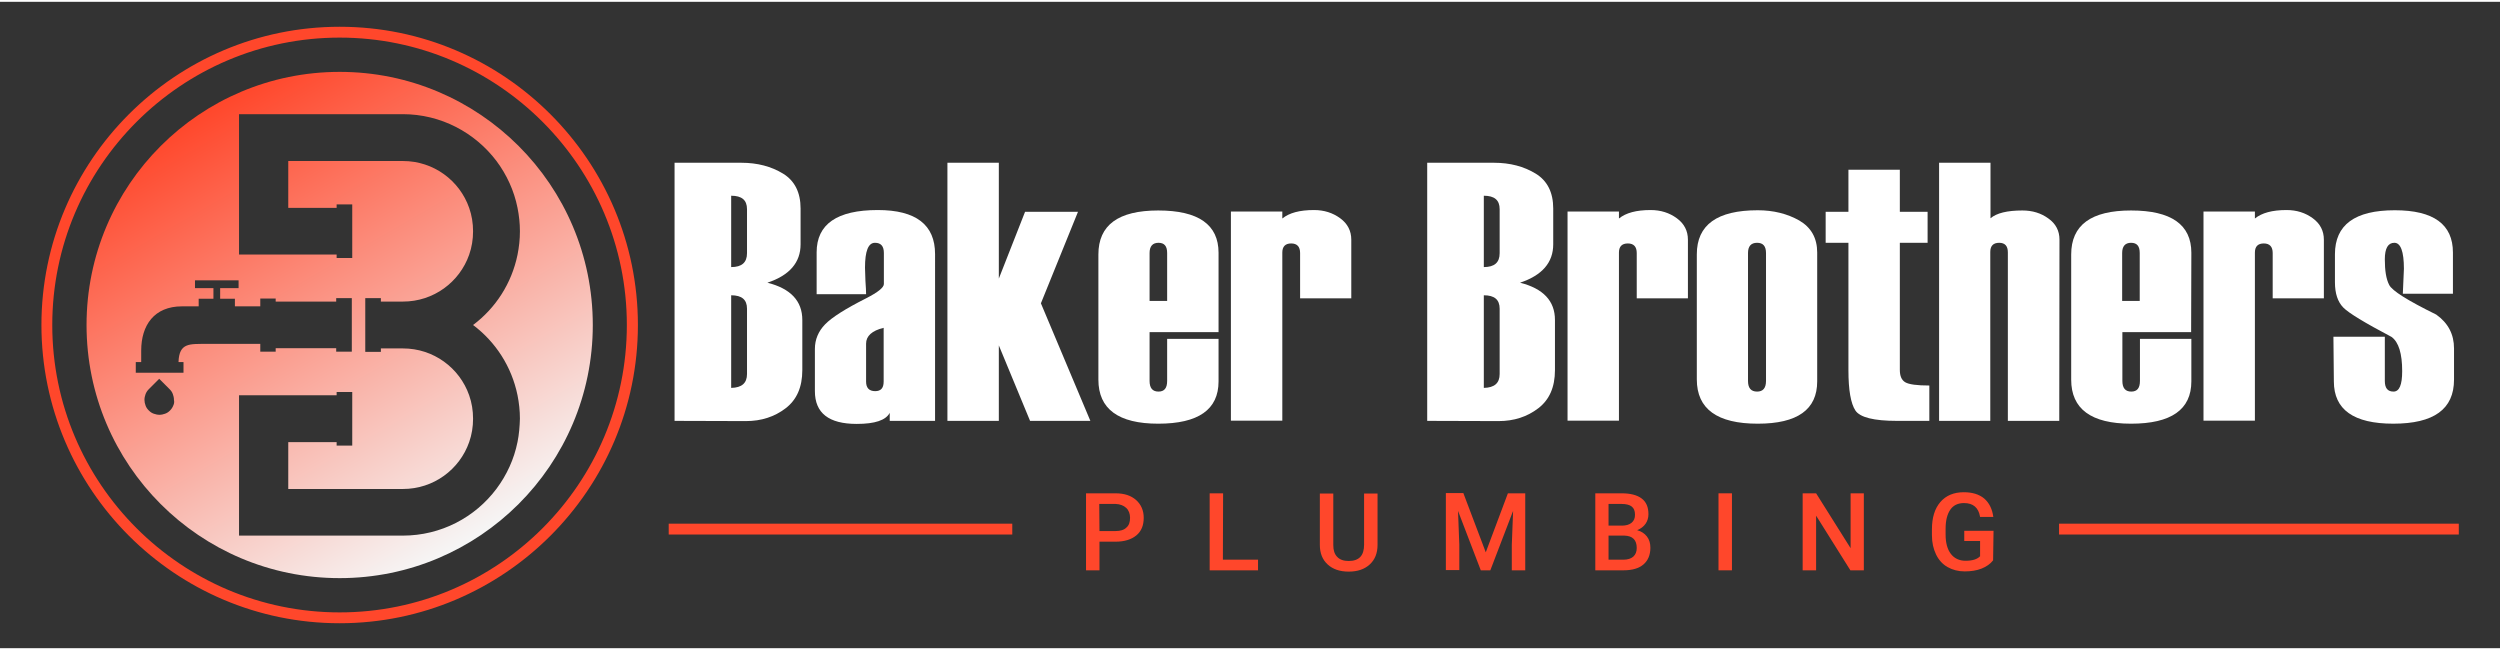
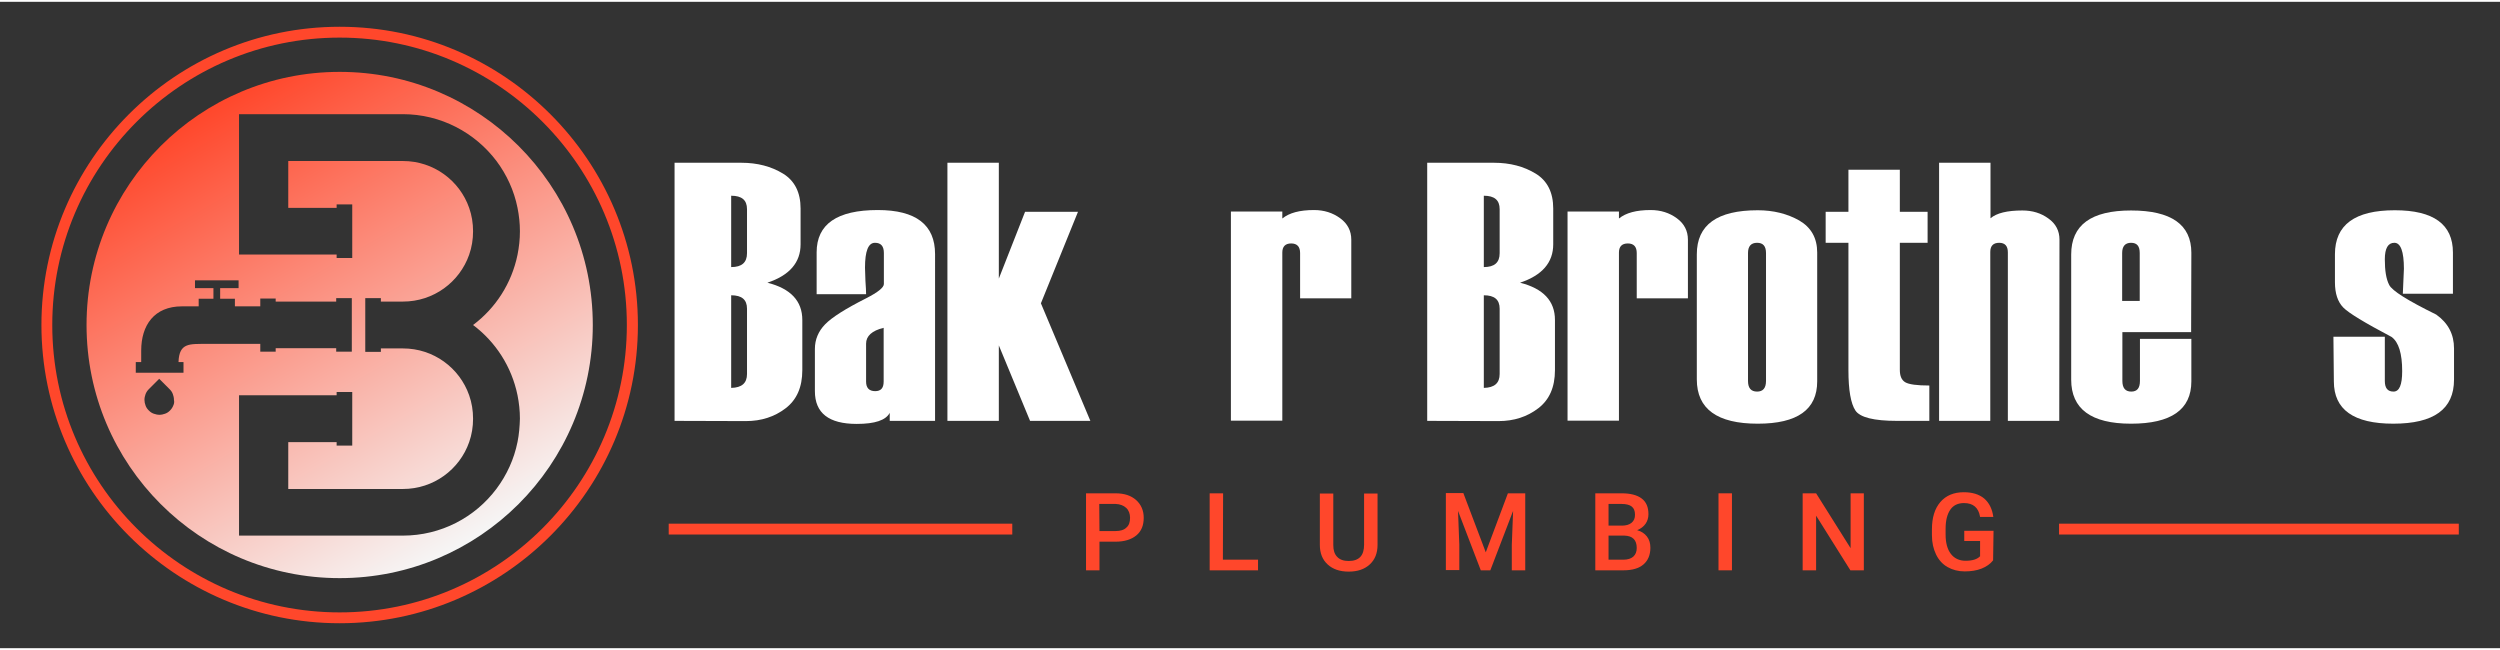
<svg xmlns="http://www.w3.org/2000/svg" version="1.1" id="Layer_3" x="0px" y="0px" width="300px" height="78px" viewBox="36 392 1152.6 298" style="enable-background:new 36 392 1152.6 298;" xml:space="preserve">
  <rect x="36" y="392" width="1152.6" height="298" fill="#333333" stroke="none" />
  <style type="text/css">
	.st0{fill:#FF472B;}
	.st1{fill:#FFFFFF;}
	.st2{fill:url(#XMLID_2_);}
</style>
  <g>
    <g id="XMLID_47_">
      <path id="XMLID_76_" class="st0" d="M542.9,640.9v13.2h-6.2v-35.5h13.6c4,0,7.1,1,9.5,3.1c2.3,2.1,3.5,4.8,3.5,8.2    c0,3.5-1.1,6.2-3.4,8.1c-2.3,1.9-5.5,2.9-9.6,2.9L542.9,640.9L542.9,640.9z M542.9,636h7.4c2.2,0,3.9-0.5,5-1.6    c1.2-1,1.7-2.5,1.7-4.5c0-1.9-0.6-3.5-1.8-4.6c-1.2-1.1-2.8-1.7-4.8-1.8h-7.6L542.9,636L542.9,636z" />
      <path id="XMLID_81_" class="st0" d="M599.8,649.2H616v4.9h-22.3v-35.5h6.2L599.8,649.2L599.8,649.2z" />
      <path id="XMLID_92_" class="st0" d="M671.1,618.6v23.8c0,3.8-1.2,6.8-3.6,9c-2.4,2.2-5.6,3.3-9.7,3.3c-4.1,0-7.3-1.1-9.7-3.3    c-2.4-2.2-3.6-5.2-3.6-9v-23.7h6.2v23.8c0,2.4,0.6,4.2,1.8,5.4c1.2,1.3,3,1.9,5.3,1.9c4.8,0,7.1-2.5,7.1-7.5v-23.6H671.1z" />
      <path id="XMLID_206_" class="st0" d="M710.7,618.6l10.3,27.2l10.2-27.2h8v35.5H733v-11.7l0.6-15.7l-10.5,27.4h-4.4l-10.5-27.4    l0.6,15.6v11.7h-6.2v-35.5H710.7z" />
      <path id="XMLID_208_" class="st0" d="M771.5,654.1v-35.5h12.2c4,0,7.1,0.8,9.2,2.4s3.1,4,3.1,7.2c0,1.6-0.4,3.1-1.3,4.4    s-2.2,2.3-3.9,3c1.9,0.5,3.4,1.5,4.5,2.9c1.1,1.4,1.6,3.2,1.6,5.2c0,3.3-1.1,5.9-3.2,7.7c-2.1,1.8-5.2,2.7-9.2,2.7L771.5,654.1    L771.5,654.1z M777.6,633.5h6.1c1.9,0,3.4-0.4,4.5-1.3c1.1-0.9,1.6-2.1,1.6-3.7c0-1.8-0.5-3-1.5-3.8c-1-0.8-2.6-1.2-4.7-1.2h-6    V633.5z M777.6,638.1v11.1h6.9c1.9,0,3.5-0.5,4.5-1.4c1.1-1,1.6-2.3,1.6-4c0-3.7-1.9-5.6-5.7-5.7H777.6z" />
      <path id="XMLID_212_" class="st0" d="M834.5,654.1h-6.2v-35.5h6.2V654.1z" />
      <path id="XMLID_214_" class="st0" d="M895.3,654.1h-6.2l-15.8-25.2v25.2h-6.2v-35.5h6.2l15.9,25.3v-25.3h6.1V654.1z" />
      <path id="XMLID_216_" class="st0" d="M954.9,649.5c-1.3,1.7-3.1,2.9-5.3,3.8c-2.3,0.9-4.9,1.3-7.8,1.3c-3,0-5.6-0.7-7.9-2    s-4.1-3.3-5.3-5.8c-1.2-2.5-1.9-5.4-1.9-8.8v-2.8c0-5.4,1.3-9.6,3.9-12.6c2.6-3,6.2-4.5,10.8-4.5c4,0,7.1,1,9.4,2.9    c2.3,2,3.7,4.8,4.2,8.5h-6.1c-0.7-4.3-3.2-6.4-7.4-6.4c-2.8,0-4.9,1-6.3,3c-1.4,2-2.2,4.9-2.2,8.8v2.7c0,3.8,0.8,6.8,2.4,8.9    c1.6,2.1,3.9,3.2,6.8,3.2c3.2,0,5.4-0.7,6.7-2.1v-7h-7.3v-4.7h13.5L954.9,649.5L954.9,649.5z" />
    </g>
    <g id="XMLID_63_">
      <path id="XMLID_79_" class="st1" d="M347,585.2v-119h30.8c7.4,0,13.8,1.7,19.2,5c5.4,3.3,8.1,8.7,8.1,16.1v16.5    c0,8.4-5.1,14.3-15.3,17.7c10.7,2.7,16.1,8.4,16.1,17.2v23.1c0,7.9-2.6,13.7-7.7,17.6c-5.1,3.9-11.2,5.9-18.3,5.9L347,585.2    L347,585.2z M380.4,507.9v-20.3c0-4.2-2.4-6.2-7.3-6.2v32.9C378,514.3,380.4,512.2,380.4,507.9z M380.4,563.6v-30.1    c0-4.2-2.4-6.2-7.3-6.2v42.7C378,569.9,380.4,567.8,380.4,563.6z" />
      <path id="XMLID_176_" class="st1" d="M467.1,585.2h-20.9v-3.7c-1.8,3.4-6.8,5.1-15.2,5.1c-12.9,0-19.3-5-19.3-15.1V552    c0-4.3,1.6-8.1,4.7-11.3c3.1-3.2,9.4-7.2,18.9-12c5.5-2.8,8.2-5,8.2-6.6v-14.3c0-3.2-1.4-4.7-4.1-4.7c-3.1,0-4.6,3.8-4.6,11.5    c0,1.4,0.1,3.4,0.2,6.1c0.2,2.7,0.3,4.8,0.3,6.1h-22.8v-19.3c0-13,9.4-19.5,28.2-19.5c17.6,0,26.4,6.8,26.4,20.3L467.1,585.2    L467.1,585.2z M443.4,567.1v-24.8c-5.4,1.3-8.1,3.8-8.1,7.3v17.5c0,2.9,1.4,4.4,4.2,4.4C442.1,571.5,443.4,570.1,443.4,567.1z" />
      <path id="XMLID_179_" class="st1" d="M538.7,585.2h-27.8l-14.4-34.8v34.8h-23.7v-119h23.7v53.4l12.1-30.8H533l-17.1,42.2    L538.7,585.2z" />
-       <path id="XMLID_181_" class="st1" d="M597.8,544.3H566v22.5c0,3.3,1.4,4.9,4.1,4.9c2.7,0,4-1.6,4-4.9v-19.4h23.7V567    c0,13-9.3,19.5-27.8,19.5c-18.4,0-27.6-6.8-27.6-20.3v-57.7c0-13.6,9.2-20.3,27.6-20.3c18.5,0,27.8,6.5,27.8,19.5L597.8,544.3    L597.8,544.3z M574.1,529.9v-22.1c0-3.2-1.3-4.7-4-4.7c-2.7,0-4.1,1.6-4.1,4.7v22.1H574.1z" />
      <path id="XMLID_184_" class="st1" d="M659.1,528.7h-23.7v-20.9c0-2.9-1.4-4.4-4.1-4.4c-2.7,0-4.1,1.4-4.1,4.2v77.5h-23.7v-96.4    h23.7v3.2c3.2-2.6,8-3.9,14.6-3.9c4.7,0,8.7,1.3,12.1,3.8c3.4,2.5,5.1,5.8,5.1,9.9V528.7z" />
      <path id="XMLID_186_" class="st1" d="M694,585.2v-119h30.8c7.4,0,13.8,1.7,19.2,5c5.4,3.3,8.1,8.7,8.1,16.1v16.5    c0,8.4-5.1,14.3-15.3,17.7c10.7,2.7,16.1,8.4,16.1,17.2v23.1c0,7.9-2.6,13.7-7.7,17.6c-5.1,3.9-11.2,5.9-18.3,5.9L694,585.2    L694,585.2z M727.4,507.9v-20.3c0-4.2-2.4-6.2-7.3-6.2v32.9C725,514.3,727.4,512.2,727.4,507.9z M727.4,563.6v-30.1    c0-4.2-2.4-6.2-7.3-6.2v42.7C725,569.9,727.4,567.8,727.4,563.6z" />
      <path id="XMLID_190_" class="st1" d="M814.3,528.7h-23.7v-20.9c0-2.9-1.4-4.4-4.1-4.4c-2.7,0-4.1,1.4-4.1,4.2v77.5h-23.7v-96.4    h23.7v3.2c3.2-2.6,8-3.9,14.6-3.9c4.7,0,8.7,1.3,12.1,3.8c3.4,2.5,5.1,5.8,5.1,9.9V528.7z" />
      <path id="XMLID_192_" class="st1" d="M818.3,566.1v-57.7c0-13.6,9.4-20.3,28.1-20.3c7.2,0,13.6,1.6,19.1,4.7    c5.5,3.2,8.3,8.1,8.3,14.8V567c0,13-9.1,19.5-27.4,19.5C827.7,586.5,818.3,579.7,818.3,566.1z M850.2,566.8v-59    c0-3.2-1.4-4.7-4.1-4.7c-2.8,0-4.2,1.6-4.2,4.7v59c0,3.3,1.4,4.9,4.2,4.9C848.8,571.7,850.2,570.1,850.2,566.8z" />
      <path id="XMLID_195_" class="st1" d="M925.5,585.2h-14.9c-10.7,0-17.1-1.6-19.2-4.8c-2.1-3.2-3.2-9.4-3.2-18.5v-58.8h-10.5v-14.3    h10.5v-19.4h23.7v19.4h12.8v14.3h-12.8v58.6c0,2.8,0.8,4.7,2.5,5.7c1.7,1,5.4,1.5,11.1,1.5V585.2z" />
      <path id="XMLID_197_" class="st1" d="M985.4,585.2h-23.7v-77.7c0-2.9-1.3-4.4-4-4.4c-2.7,0-4.1,1.4-4.1,4.2v77.9H930v-119h23.7    v25.6c2.8-2.4,7.7-3.6,14.7-3.6c4.6,0,8.6,1.2,12,3.7c3.4,2.4,5.1,5.7,5.1,9.7L985.4,585.2L985.4,585.2z" />
      <path id="XMLID_199_" class="st1" d="M1046.2,544.3h-31.7v22.5c0,3.3,1.4,4.9,4.1,4.9c2.7,0,4-1.6,4-4.9v-19.4h23.7V567    c0,13-9.3,19.5-27.8,19.5c-18.4,0-27.6-6.8-27.6-20.3v-57.7c0-13.6,9.2-20.3,27.6-20.3c18.5,0,27.8,6.5,27.8,19.5L1046.2,544.3    L1046.2,544.3z M1022.5,529.9v-22.1c0-3.2-1.3-4.7-4-4.7c-2.7,0-4.1,1.6-4.1,4.7v22.1H1022.5z" />
-       <path id="XMLID_202_" class="st1" d="M1107.5,528.7h-23.7v-20.9c0-2.9-1.4-4.4-4.1-4.4c-2.7,0-4.1,1.4-4.1,4.2v77.5h-23.7v-96.4    h23.7v3.2c3.2-2.6,8-3.9,14.6-3.9c4.7,0,8.7,1.3,12.1,3.8c3.4,2.5,5.1,5.8,5.1,9.9V528.7z" />
      <path id="XMLID_204_" class="st1" d="M1111.8,546.4h23.7v20.4c0,3.3,1.3,4.9,4,4.9s4-3.1,4-9.4c0-8.1-1.6-13.4-4.9-15.8    c-12.3-6.5-19.8-11-22.3-13.6c-2.5-2.6-3.8-6.4-3.8-11.6v-12.9c0-13.6,9.2-20.3,27.6-20.3c17.9,0,26.8,6.5,26.8,19.5v19h-23.1    l0.5-11.5c0-8-1.5-12-4.4-12c-2.9,0-4.4,2.5-4.4,7.6c0,5.2,0.6,9.1,2,11.8c1.3,2.7,8.5,7.2,21.7,13.7c5.5,3.9,8.2,9.1,8.2,15.6    v14.4c0,13.6-9.3,20.3-28,20.3c-18.3,0-27.4-6.5-27.4-19.5L1111.8,546.4L1111.8,546.4z" />
    </g>
    <g id="XMLID_62_">
      <rect id="XMLID_260_" x="985.3" y="632.6" class="st0" width="184.3" height="5" />
    </g>
    <g id="XMLID_49_">
      <rect id="XMLID_259_" x="344.3" y="632.6" class="st0" width="158.4" height="5" />
    </g>
    <g id="XMLID_250_">
      <path id="XMLID_251_" class="st0" d="M192.6,678.5c-75.8,0-137.5-61.7-137.5-137.5s61.7-137.5,137.5-137.5S330.1,465.2,330.1,541    S268.4,678.5,192.6,678.5z M192.6,408.5c-73,0-132.5,59.4-132.5,132.5s59.4,132.5,132.5,132.5S325,614,325,541    S265.6,408.5,192.6,408.5z" />
    </g>
    <linearGradient id="XMLID_2_" gradientUnits="userSpaceOnUse" x1="134.201" y1="644.079" x2="250.916" y2="441.922" gradientTransform="matrix(1 0 0 -1 0 1084)">
      <stop offset="0" style="stop-color:#FF472B" />
      <stop offset="1" style="stop-color:#F6F6F6" />
    </linearGradient>
    <path id="XMLID_256_" class="st2" d="M192.6,424.3c-64.4,0-116.7,52.2-116.7,116.7s52.2,116.7,116.7,116.7   c64.4,0,116.7-52.2,116.7-116.7S257,424.3,192.6,424.3z M115.9,578.1c-0.3,0.8-0.8,1.6-1.5,2.3c-0.7,0.7-1.4,1.2-2.3,1.5   c-0.8,0.3-1.7,0.5-2.6,0.5c-0.9,0-1.7-0.2-2.6-0.5s-1.6-0.8-2.3-1.5c-0.7-0.7-1.2-1.4-1.5-2.3c-0.3-0.8-0.5-1.7-0.5-2.6   c0-0.9,0.2-1.7,0.5-2.6c0.3-0.8,0.8-1.6,1.5-2.3l4.8-4.8l4.8,4.8c0.7,0.7,1.2,1.4,1.5,2.3c0.3,0.8,0.5,1.7,0.5,2.6   C116.4,576.4,116.3,577.3,115.9,578.1z M118.3,558.1h2.3v4.9h-22v-4.9h2.5v-5.3c0-11.7,6-20.4,18.8-20.4h7.7v-3.5h6.8V524h-8.5   v-3.6H146v3.6h-8.5v4.9h6.8v3.5H156v-3.6h7.1v1.4H191v-1.6h7.2v24.7H191v-1.6h-27.9v1.6H156v-3.6h-24.6   C123.5,549.8,118.6,549,118.3,558.1z M274.6,594.9c-1.6,8-5,15.3-9.7,21.6c-9.8,13.1-25.5,21.6-43.2,21.6h-75.5v-64.7h45v-1.5h7.2   v24.7h-7.2v-1.6h-22.3v21.6h52.9c14.1,0,26.1-9,30.5-21.6c1.2-3.4,1.8-7,1.8-10.8c0-3.8-0.6-7.4-1.8-10.8   c-4.4-12.6-16.4-21.6-30.5-21.6h-10.2v1.6h-7.2v-1.6h0v-21.6h0v-1.6h7.2v1.6h10.2c14.1,0,26.1-9,30.5-21.6c1.2-3.4,1.8-7,1.8-10.8   c0-3.8-0.6-7.4-1.8-10.8c-4.4-12.6-16.4-21.6-30.5-21.6h-52.9v21.6h22.3v-1.6h7.2v24.7h-7.2v-1.6h-45v-64.7h75.5   c17.6,0,33.3,8.5,43.2,21.6c4.7,6.3,8.1,13.6,9.7,21.6c0.7,3.5,1.1,7.1,1.1,10.8s-0.4,7.3-1.1,10.8c-2.7,13.2-10.1,24.6-20.5,32.4   c10.4,7.8,17.8,19.2,20.5,32.4c0.7,3.5,1.1,7.1,1.1,10.8C275.6,587.8,275.3,591.5,274.6,594.9z" />
  </g>
</svg>